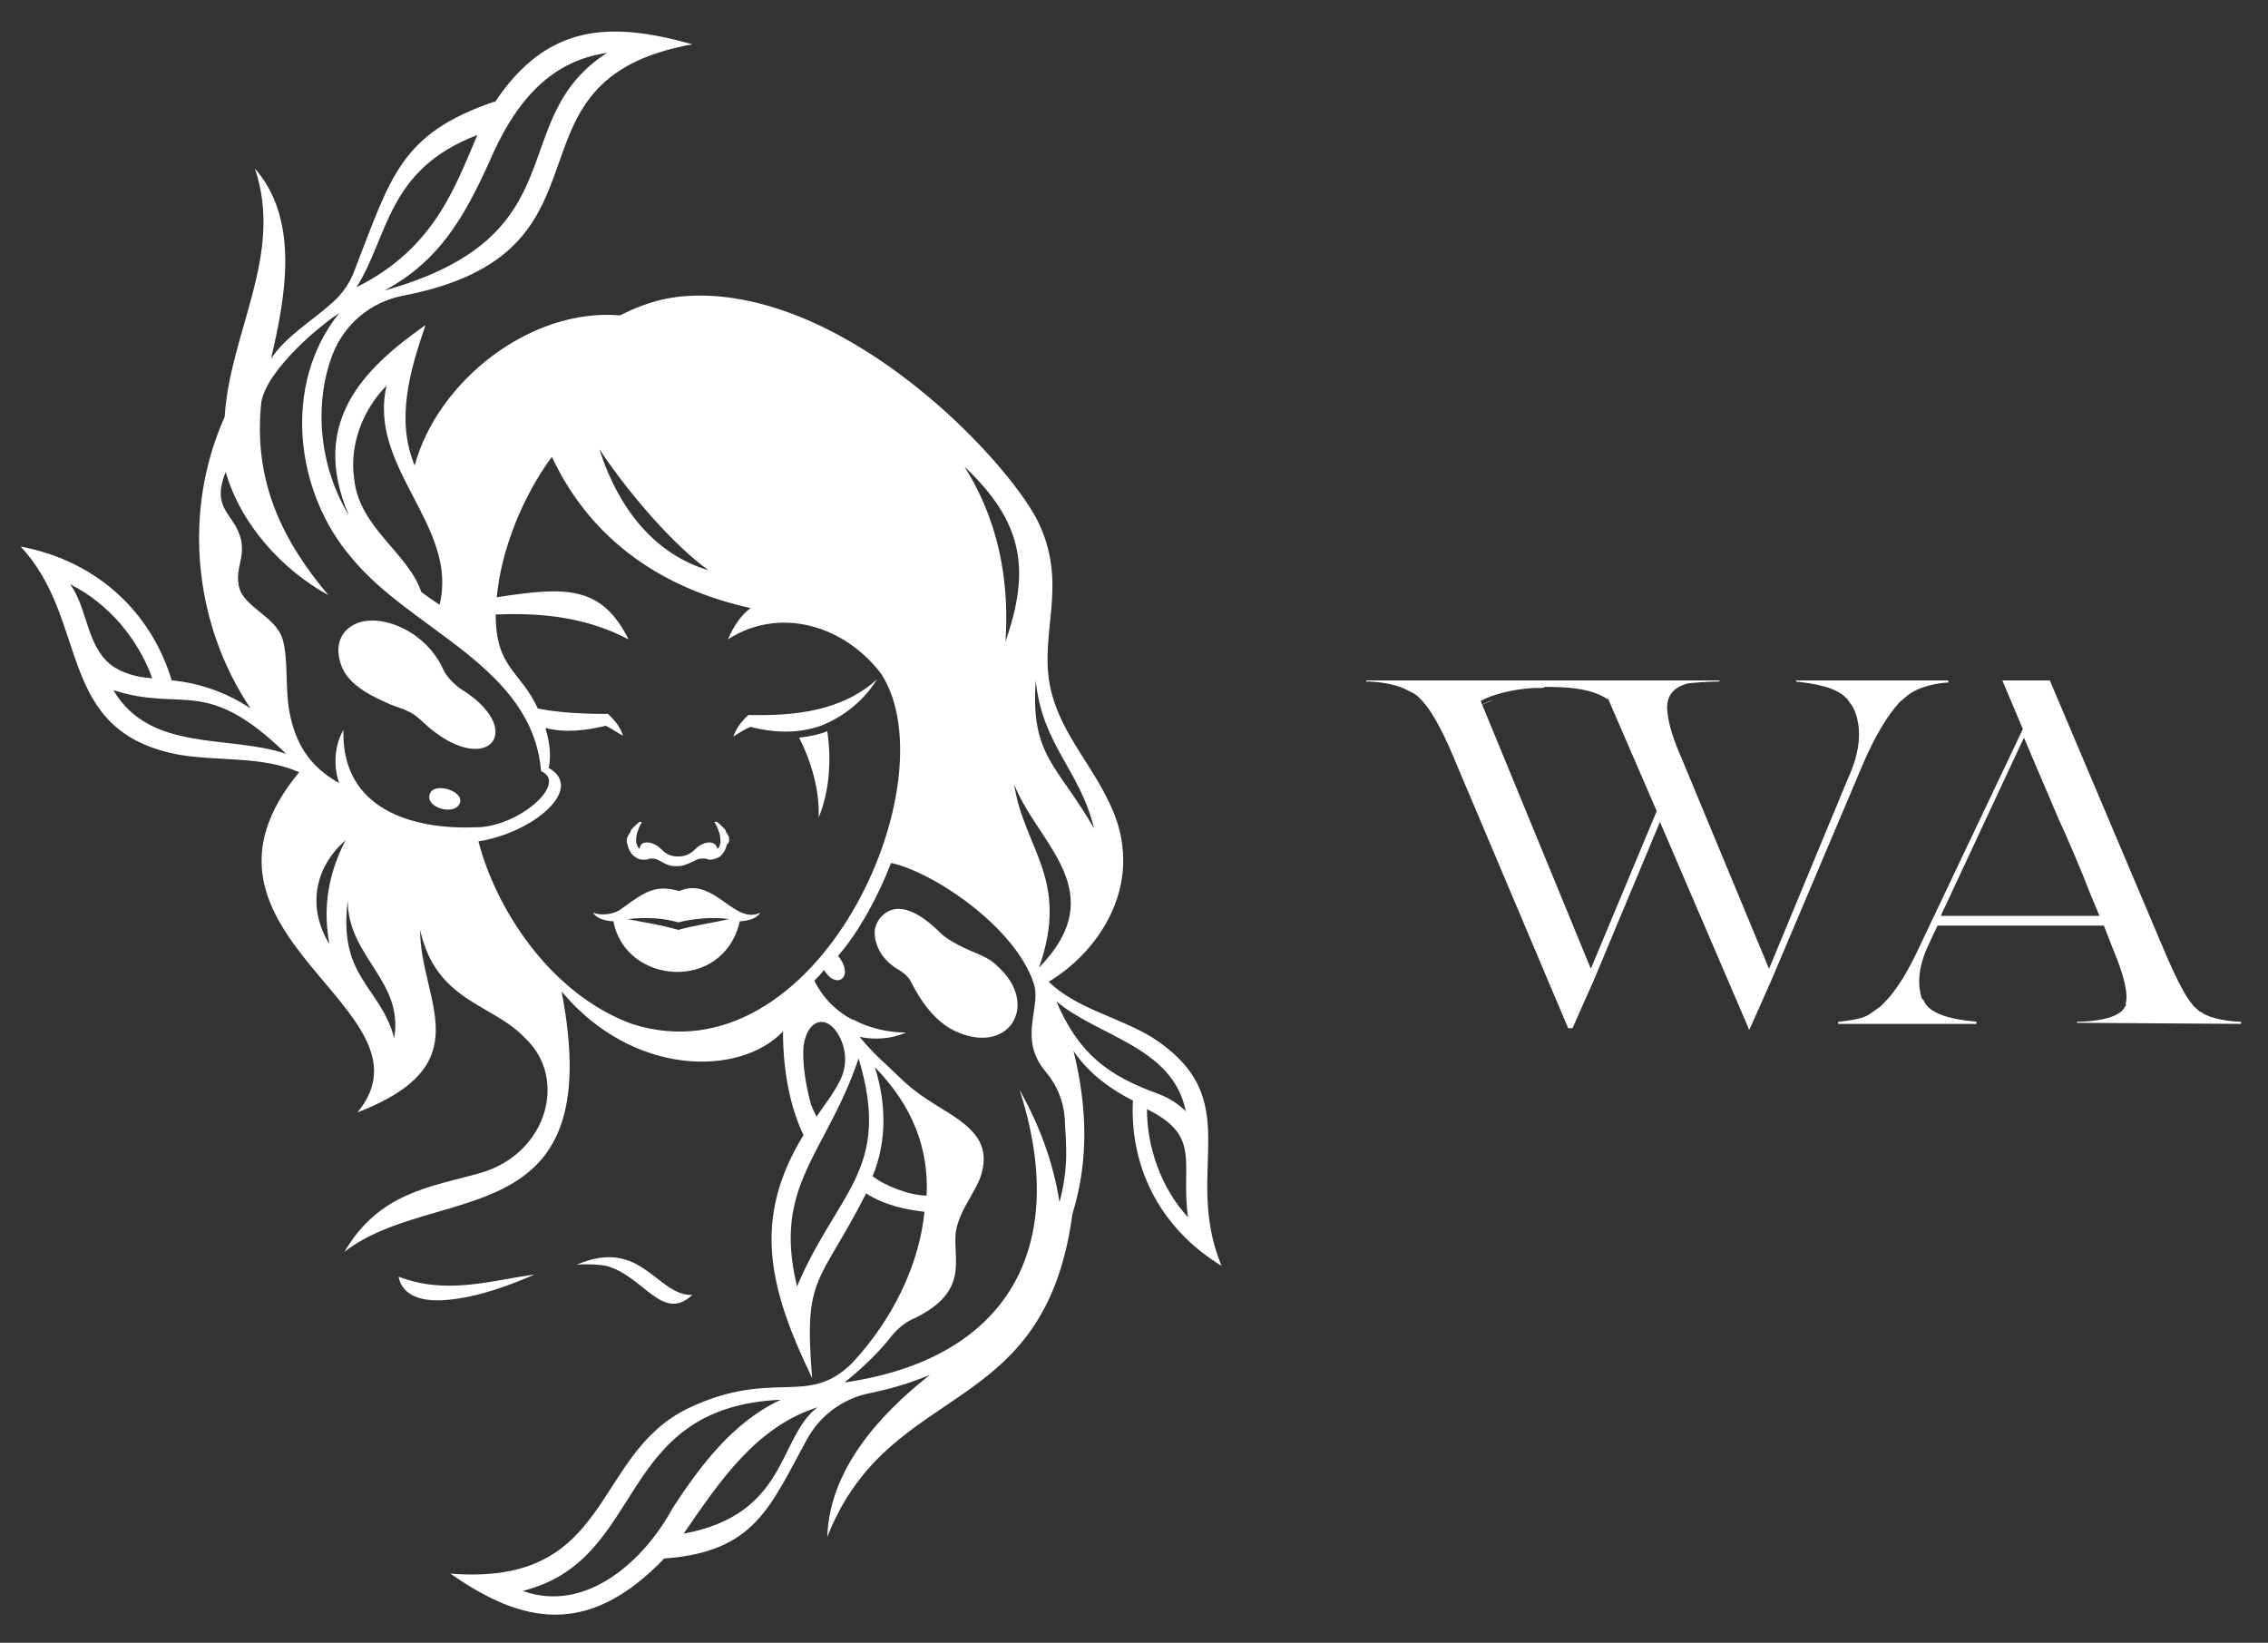
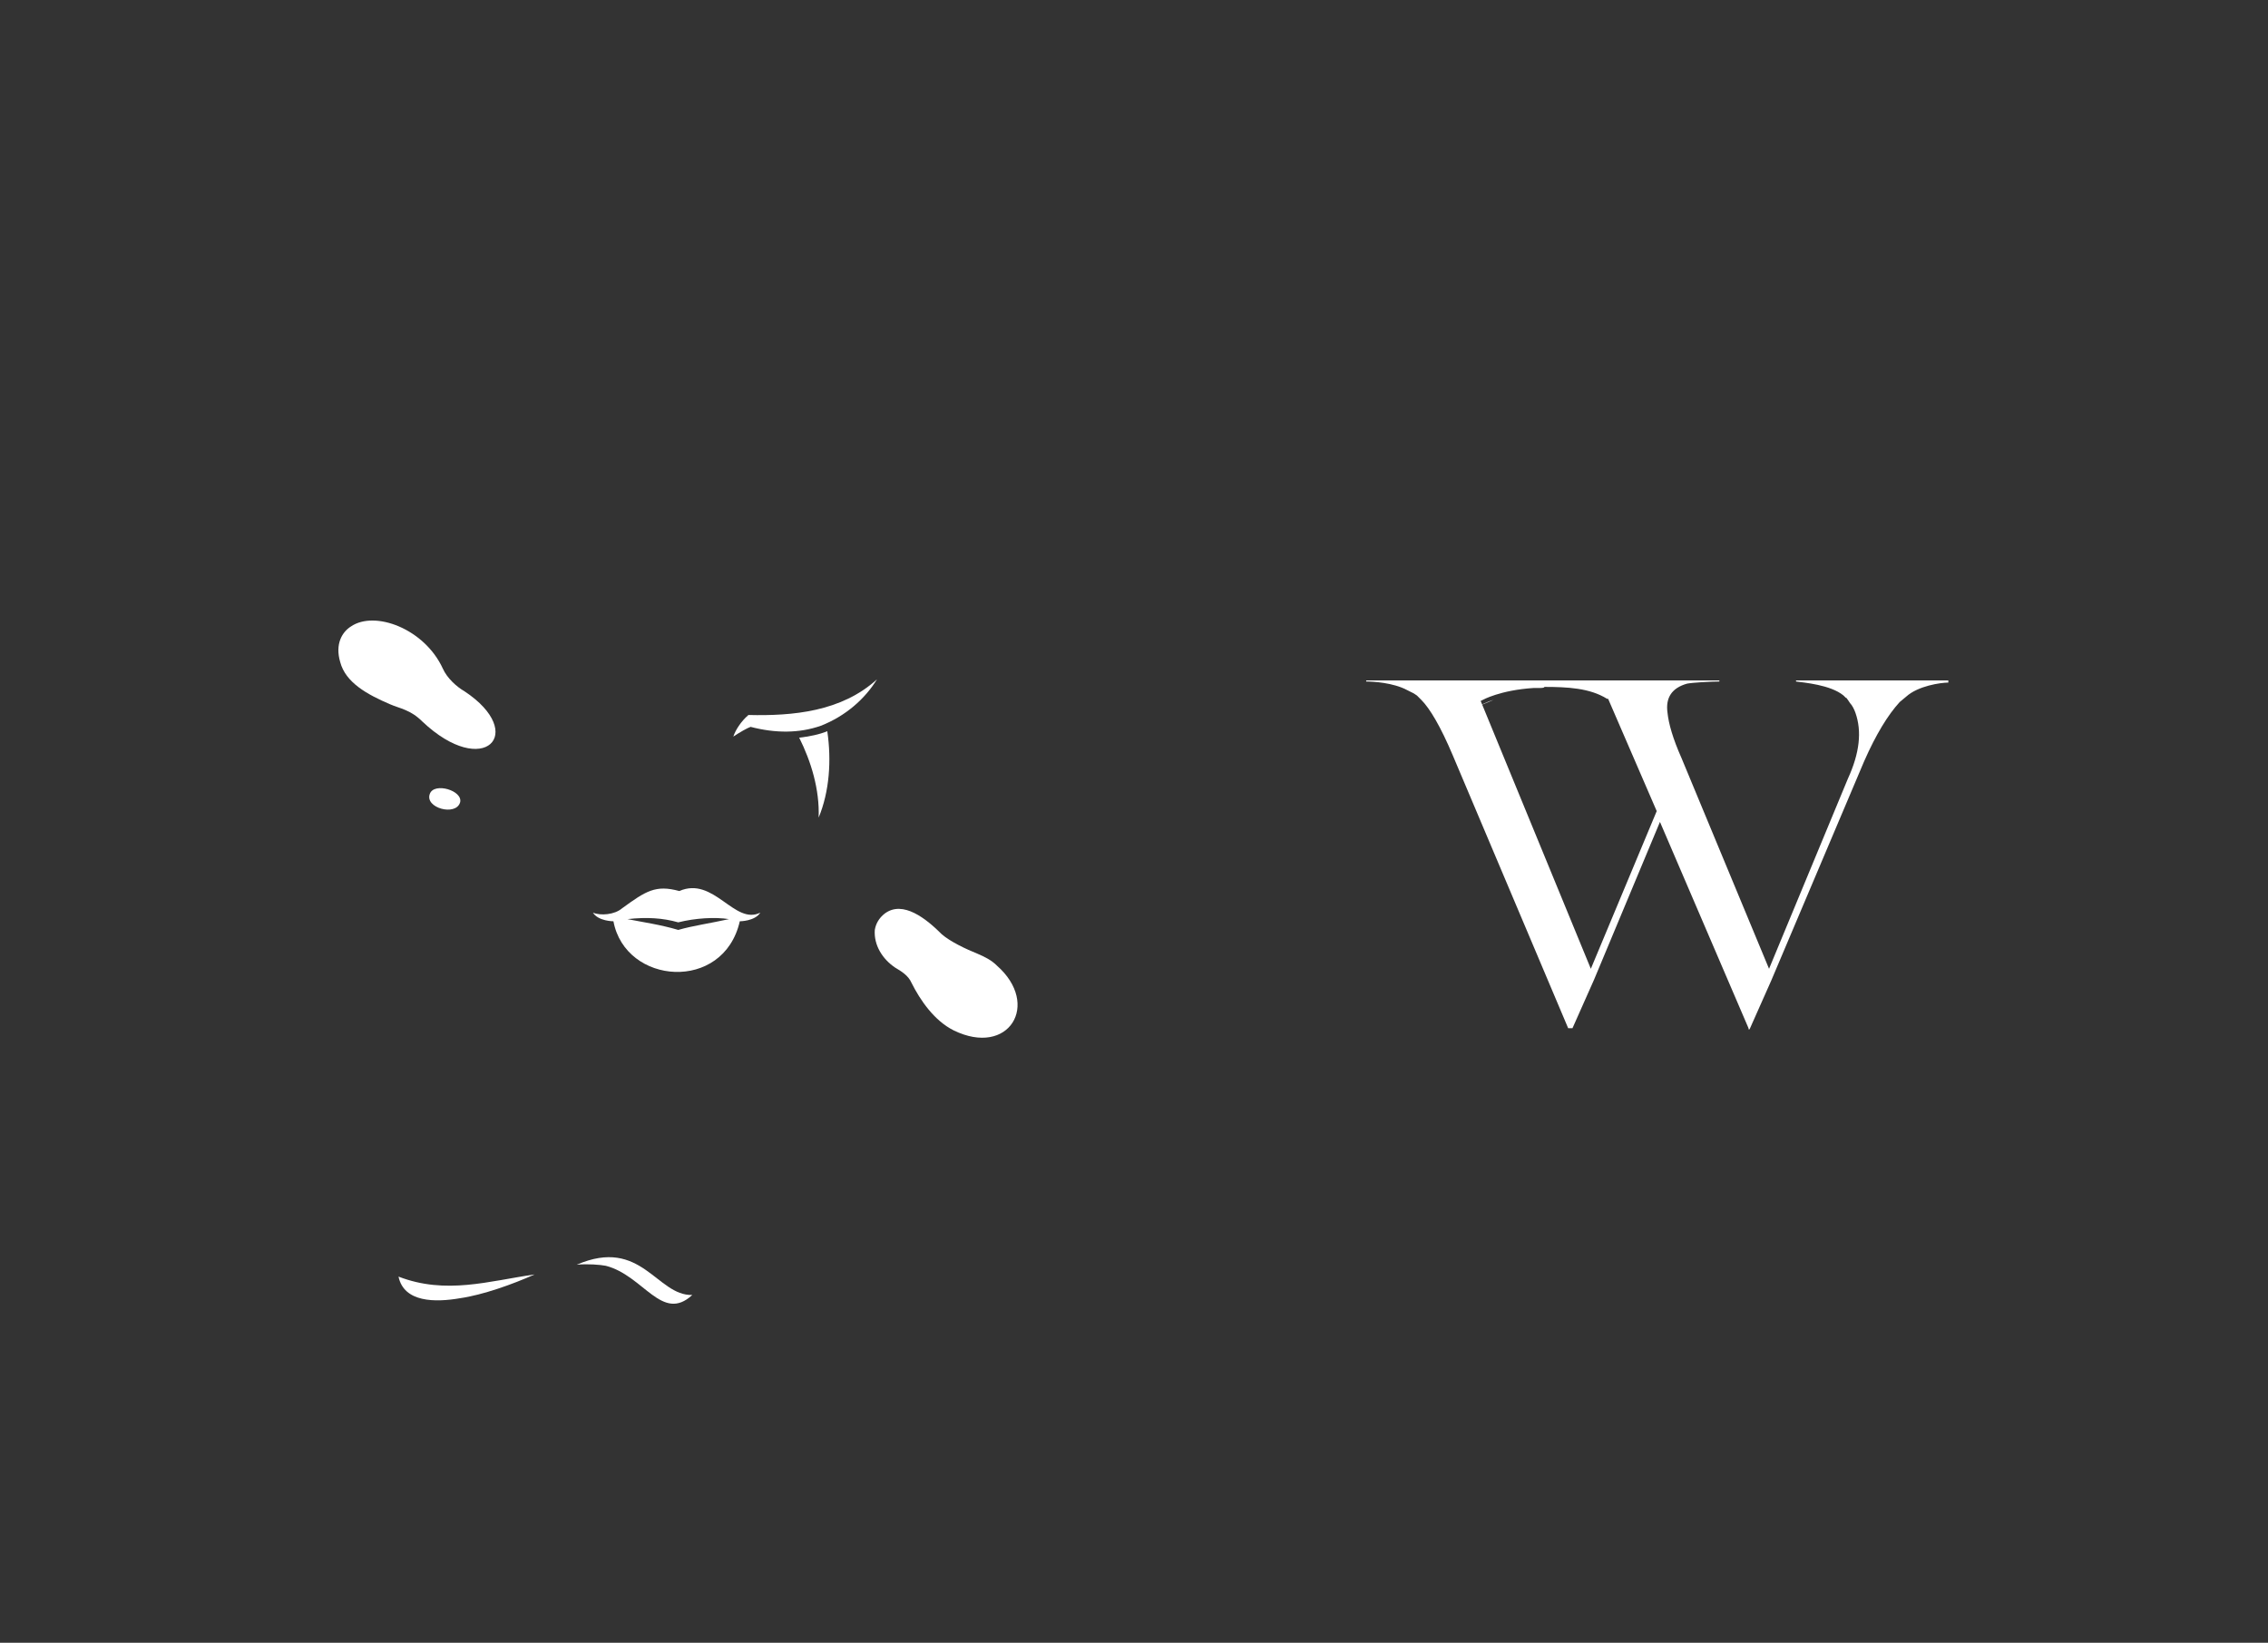
<svg xmlns="http://www.w3.org/2000/svg" id="Слой_1" x="0px" y="0px" viewBox="0 0 210 152.1" style="enable-background:new 0 0 210 152.1;" xml:space="preserve">
  <rect x="0" y="0" width="210" height="152.1" fill="#333333" stroke="none" />
  <style type="text/css"> .st0{fill:#FFFFFF;} </style>
  <path class="st0" d="M137.1,65.3l1.2-0.5C137.6,65,137.1,65.3,137.1,65.3z" />
  <g>
    <path class="st0" d="M64.1,119.9c-3.3,0.1-4.7-5.4-10.7-2.8c1-0.1,2.2,0,2.7,0.1C59.6,118.1,61.3,122.5,64.1,119.9" />
-     <path class="st0" d="M106.6,96c-3.2-1.9-6.9-2.6-9.5-5.1c4.7-2.8,9.2-9.3,5.6-16.6c-1.8-3.8-4.7-6.7-5.5-10.9 c-0.9-4.9,1.6-9.1-0.9-14.7C94.1,43.6,80.2,28.3,66,27.4c-3.6-0.2-6,0.5-8.6,1.8c-8.3-0.7-16.9,6.1-19,13.9c-1.8-4.3-0.4-8.9,1-13 c-5.7,4-10.8,9-7.1,17.6c-2.7-4.4-3.3-10.2-1.5-14.9c1.1-2.8,3.5-4.8,6.4-5.4c21.2-4,8.2-19.9,26.9-23.3C56.6,2,50.7,2.1,45.8,9.5 l0-0.1c-8.8,3-9.6,7-13,15.7c-0.4,1.1-1.1,2.1-2,2.9c-2,1.8-4.3,3.1-5.7,5.2c1.3-5.6,2.7-12.8-1.5-17.6c2.7,8-2.3,15.1-2.8,23 c-3.9,8.7-2.9,19.1,2.4,27c-2.2-1.5-4.9-2.4-7.3-2.6c-1.8-6-6.6-11-14-12.4C8.4,57.5,5,67.8,16.7,69.9c3.8,0.6,7.6,0.1,11,1.6 C15.2,86.6,41,93.4,33.1,103c11.6-4.5,5.8-10.3,5.8-16.9c1.5,6.7,6.7,6.8,9.7,10c4,3.7,2.1,10.7-4.1,12.5 c-4.6,1.3-9.4,1.8-12.6,7.3c8.4-6.5,24.5-1.3,20.1-24.1c6.6,7.9,16.5,7.9,20.5,3.7c0,3.8,0.7,7.1,1.9,9.6 c-4.8,7.8-3.2,14.2,0.8,22.5c-0.8-9.6,0.6-8.5,5-17.1c1.7,1.1,3.7,1.5,5.4,1.7c-0.5,5-3,10-6.6,13.9c-4.2,4.3-7.3,0.5-15.3,4.3 c-9,4.4-6.9,16.5-22,15.3c6.6,4.6,12.7,6,19.8-1.4c8.4-0.6,9.8-4.8,13.2-11c1.2-2.2,3.3-3.8,5.8-4.3c1.4-0.3,3.2-0.7,5.6-1.7 c-4.7,3.7-9.3,8.8-9.5,15c5.8-14.7,20.1-10.6,22.7-29.9c1.6-5.2,1.3-10.2,0.1-15.1c1.4,2.1,3.5,3.6,5.5,4.6 c-0.3,5.9,2.3,11.7,8.2,15.3C109.4,108.2,115.7,101.8,106.6,96 M56.2,4.9c-9.6,6.2-2.4,16.9-20.6,22c5-2.7,7.3-6.6,9.7-11.9 C47.4,10.1,50.5,5.7,56.2,4.9 M44.2,12.5c-2.1,4.9-4,10.5-11.2,14.1C36,21.9,35.8,15.7,44.2,12.5 M48.4,147.3 c11.6-2.9,8.4-17,23.9-17.7c-4.5,2.1-7.5,6.2-10,10C59.6,144.6,54.2,149.4,48.4,147.3 M63.3,142c3.3-4.8,6.7-9.9,12.4-11.7 C72,133.1,73,140.2,63.3,142 M96.2,89.6c2.9-8.2-1.4-11-2.3-17C96,78.1,103.1,82.5,96.2,89.6 M95.9,63c0.6,6,4.1,8.3,5.4,13.7 C97.9,70.8,95.4,70,95.9,63 M93.1,59.4c0.5-7.5-1.6-12.7-3.8-16.2C94.8,48.4,95.4,52.8,93.1,59.4 M65.6,52.8 c-4.7-1.4-8.2-5.3-10.1-11.2C58.3,45.8,62.4,50.5,65.6,52.8 M35.8,35.7C34,43.3,42.5,48.7,40.7,56c-0.6-0.4-1.3-0.9-1.7-1.2 c-1.2-3.6-5.7-5.9-6.2-10.4C32.3,41.1,33.7,37.8,35.8,35.7 M6.5,54.1c3.6,1.8,6.3,5.1,7.6,8.7c-1.5-0.1-2.9-0.5-3.9-1.3 C8,59.7,8.1,56.3,6.5,54.1 M10.5,63.9c6.5,2.1,8.5-1.4,16,5.9C21.2,68,13.9,69.7,10.5,63.9 M30.5,87.4c-2-3.2-1.5-7,1.5-9.6 C30.9,79.9,29.7,83.2,30.5,87.4 M36.5,96.1c-1.3-4.8-5.2-5.6-4.3-12.7C32.2,88.6,37.4,90.8,36.5,96.1 M43.9,76.6 c-5.6,0.2-12.3-1.6-12.1-9c-0.9,1.5-0.9,3.5-0.4,4.9c-2.9-1.6-4.1-3.9-4.6-6.6c-0.4-2-0.1-4.8-0.6-6.6c-0.6-2.3-3.7-3-4.1-5.1 c-0.3-1.7,0.6-2.5,0.2-4.3c-0.6-2.4-2.8-2.7-1.4-6.2c1.4,4.9,5.3,9.1,9.5,11.4c-4.2-5-7-10.5-6.2-17.9c0.6-3.1,5.6-7.2,7.2-8.2 c-5.3,6.6-4.1,16.6,1.2,22.7c5.5,6.7,16.7,10,17.5,19.7C52.7,72.5,47.9,76.7,43.9,76.6 M58.5,94.8C50.9,92,45.9,84.1,44.3,77.9 c5.1-0.8,9.9-4.9,6.5-6.8c0.3-1.3,0-2.7-0.3-3.7c1.9,0.5,3.9,0.2,5.6-0.2c0.8,0.4,1.1,0.7,1.6,0.9c-0.4-1-0.8-1.4-1.4-2 c-2.3,0-4.5-0.1-6.5-0.5c-1.6-3.5-3.9-3.7-3.9-8.7c4.4-0.2,8.5,0.3,12.3,2.3c-2.5-5-5.8-4.9-12.2-3.9c0.4-4.5,2.5-9.5,5.1-13 c3.8,8.1,10.7,12.3,18.4,14c-0.8,0.6-1.5,1.5-2.1,2.9c4.8-3.1,10.8-1.3,14.2,3.2C88.1,72.5,75.6,100.3,58.5,94.8 M74.4,96.9 c0.2-1.8,1.4-3,2.7-1.8c0,0,0,0,0.1,0.1c1.1,1.3,1.4,3.2,0.6,4.8c-0.7,1.4-1.4,2.2-2.2,3.4c-0.2-0.4-0.4-0.9-0.5-1.1 C74.5,100.1,74.3,98.2,74.4,96.9 M73.8,119.1c-2.3-9.4,2.7-12.2,5.7-21.1C82.6,108.3,77.6,110.2,73.8,119.1 M80.8,108.9 c1.4-3.4,1.2-7,0.2-10.1c3.5,3.6,5,7.5,4.8,11.9C84.3,110.7,81.9,109.8,80.8,108.9 M98.1,111.3c-0.6-3.8-1.9-7.2-3.7-10.4 c4.7,14.5-1,24.9-16.2,27.1c2-1.6,3.4-3.1,4.2-4.1c0.6-0.8,1.4-1.5,2.4-1.9c5-2.5,3.4-5.4,3.7-7.9c0.3-2.1,2-3.9,2.4-5.5 c0.8-3-1.1-4.4-4.1-6.2c-2.6-1.6-3.1-2.3-4.5-3.6c-1-0.9-1.9-1.8-2.7-2.8c1.4,0.3,2.9,0.2,4.3-0.4c-1.7,0-3.4-0.4-4.9-1.2l-0.1,0 c-1.5-0.8-2.7-2-3.5-3.6c0.3-0.3,0.6-0.6,0.9-1c1.1,1.9,2.9,0.7,1.3-1.3c2-2.3,3.8-5.7,4.9-8.6c3.8,0.8,11.4,5.8,13.2,11.1 c0.8,2.2-1.5,5.1,1.1,8.2c1.1,1.3,1.7,2.8,1.8,4.5c0,0.7,0.1,1.4,0.1,2.1C98.8,107.6,98.6,109.5,98.1,111.3 M97.8,92.7 c3.9,3.3,10.8,4.2,12,10.2c-0.8-0.8-1.7-1.3-2.5-1.6C102.6,99.6,99.9,97.6,97.8,92.7 M106.2,102.7c5.1,2.5,3.1,4.9,3.8,10 C107.5,110,106.2,106.2,106.2,102.7" />
    <path class="st0" d="M49.5,118c-4.2,0.6-8.2,1.9-12.6,0.2c0.5,2.4,3.4,2.4,5.7,2C44.7,119.9,47.5,118.9,49.5,118" />
    <path class="st0" d="M62.9,82.5c-2.2-0.6-3.1,0-5.3,1.6c-0.7,0.6-2,0.7-2.7,0.4c0.5,0.8,1.9,0.8,1.9,0.8c1.1,5.9,10.2,6.6,11.7,0 c0,0,1.4,0,1.9-0.8C68,85.7,66.1,81.1,62.9,82.5 M62.8,86.1c-1.7-0.5-3.2-0.7-4.7-1c1.8-0.2,3.3-0.1,4.7,0.3 c1.6-0.4,3.4-0.5,4.7-0.3C65.7,85.5,64.2,85.7,62.8,86.1" />
    <path class="st0" d="M92.3,89.4c-0.5-0.5-1.1-0.8-1.8-1.1c-1-0.4-2.5-1.1-3.3-1.8c-1.4-1.4-3.6-3.2-5.3-1.9 c-0.5,0.4-0.8,0.9-0.9,1.5c-0.1,1.4,0.7,2.7,1.9,3.5c0.5,0.3,1.2,0.7,1.5,1.4c0.8,1.6,2.1,3.5,3.9,4.4C93.4,97.9,96.4,93,92.3,89.4 " />
    <path class="st0" d="M39.8,73.5c-0.5,1.3,2.4,2.1,2.8,0.8C42.9,73.2,40.2,72.4,39.8,73.5" />
    <path class="st0" d="M43,64c-0.7-0.4-1.6-1.2-2-2.1c-1.7-3.7-6.3-5.4-8.5-3.9c-0.8,0.5-1.5,1.6-1,3.3c0.5,1.9,2.5,3,4.6,3.9 c0.9,0.4,1.9,0.5,3,1.6C44.8,72.2,48.9,67.9,43,64" />
    <path class="st0" d="M81.2,62.9c-3.3,3-7.8,3.4-11.9,3.3c-0.7,0.6-1.2,1.4-1.4,2c0.6-0.4,1.3-0.8,1.6-0.9c2.3,0.6,4.5,0.6,6.5-0.1 C78.3,66.3,80.1,64.7,81.2,62.9" />
    <path class="st0" d="M75.8,75.7c1-2.4,1.2-5.3,0.8-8c-0.7,0.3-1.7,0.5-2.6,0.6C75.1,70.5,75.9,73.1,75.8,75.7" />
-     <path class="st0" d="M67.5,77.5c-0.1-0.2-0.2-0.4-0.3-0.5l0-0.1c-0.2-0.3-0.8-0.8-0.8-0.8c0,0,0,0-0.1,0c0,0-0.1,0-0.1,0 c0,0-0.1,0.1,0,0.1c0.2,0.3,0.3,0.6,0.4,0.9c0.1,0.3,0.1,0.6,0.1,0.9c0,0.2-0.1,0.5-0.3,0.6c0-0.1,0-0.2-0.1-0.3 c-0.1-0.2-0.4-0.3-0.6-0.3c-0.4,0-0.9,0.2-1.3,0.6c-0.5,0.5-1,0.7-1.6,0.7c-0.7,0-1.1-0.2-1.6-0.7c-0.4-0.4-0.9-0.6-1.3-0.6 c-0.3,0-0.5,0.1-0.6,0.3c0,0.1-0.1,0.2-0.1,0.3c-0.2-0.2-0.2-0.4-0.3-0.6c0-0.3,0-0.6,0.1-0.9c0.1-0.3,0.2-0.6,0.4-0.9 c0-0.1,0-0.1,0-0.1c0,0,0,0-0.1,0c0,0-0.1,0-0.1,0c0,0-0.6,0.5-0.8,0.8l0,0.1c-0.1,0.1-0.2,0.3-0.3,0.5C58,77.7,58,78,58.1,78.2 c0.1,0.5,0.4,1,0.8,1.2c0.3,0.2,0.5,0.2,0.8,0.2c0.1,0,0.3,0,0.4-0.1c0,0,0,0,0,0c0,0,0.1,0,0.1,0c0.1,0,0.2,0,0.3,0 c0.2,0,0.4,0.1,0.6,0.2c0.8,0.5,1.2,0.5,1.6,0.5c0.4,0,0.8-0.1,1.6-0.5c0.2-0.1,0.4-0.2,0.6-0.2c0.1,0,0.2,0,0.3,0c0,0,0.1,0,0.1,0 c0,0,0,0,0,0c0.1,0,0.3,0.1,0.4,0.1c0.3,0,0.6-0.1,0.8-0.2c0.4-0.2,0.7-0.7,0.8-1.2C67.6,78,67.5,77.7,67.5,77.5" />
  </g>
  <path class="st0" d="M161.9,95.2l-8.2-19.1l-6.1,14.6l-2,4.5h-0.4l-10.7-25.3c-1.1-2.6-2.1-4.3-2.9-5.1c-0.1-0.1-0.2-0.2-0.4-0.4 l0,0l-0.3-0.2c-0.2-0.1-0.4-0.2-0.6-0.3c-1.3-0.7-3.2-0.8-3.8-0.8v-0.1h5l0.8,0l10.2,0h16.7v0.1c-0.8,0-2.5,0.1-3,0.2 c-1.4,0.4-2,1.3-1.8,2.7c0.1,1,0.5,2.4,1.3,4.2l8.1,19.5l7.3-17.6c1.1-2.4,1.3-4.4,0.7-6.1c-0.1-0.3-0.3-0.7-0.5-0.9l0,0l-0.2-0.3 c-0.1-0.1-0.1-0.2-0.2-0.2c-0.1-0.1-0.1-0.1-0.2-0.2c-1.2-1-3.7-1.2-4.4-1.3v-0.1h14.1v0.2c-0.7,0-2.8,0.3-3.9,1.3l-0.6,0.5l0,0 c-1.1,1.2-2.2,3-3.3,5.5l-8.6,20.3l-2,4.5H161.9z M142.5,63.7l-0.5,0c-3.1,0.2-4.7,1.1-4.7,1.1l-0.2,0.1l10.2,24.8l6.1-14.6 l-4.5-10.4l-0.1,0c-1.6-1-3.7-1.1-5.8-1.1h0C143,63.7,142.7,63.7,142.5,63.7z" />
-   <path class="st0" d="M192.3,94.7v-0.1c0.8,0,2.9-0.1,3.9-0.8c0.2-0.1,0.4-0.3,0.5-0.5l0.2-0.3l-0.1,0c0,0,0,0,0,0 c0.3-0.9-0.1-2.6-1.1-5l-0.9-2.3h-15.4l-0.8,1.7c-0.9,1.9-1.1,3.5-0.7,4.9c0,0,0,0,0,0c0,0.1,0,0.1,0.1,0.2l0.1,0.1 c0,0,0.1,0.2,0.1,0.2c0.8,1.5,4,1.7,4.8,1.8v0.2h-12.8l0-0.2c0,0,0.1,0,0.1,0c0.7-0.1,2.1-0.2,2.8-0.7c0.3-0.2,0.6-0.4,1-0.7 l0.4-0.4h0c1.1-1.1,2.2-2.9,3.3-5.3l9.5-20l-1.9-4.5h4.4l10.5,24.8c1.1,2.6,2,4.4,2.7,5.2c0.1,0.2,0.3,0.3,0.5,0.5 c0.1,0.1,0.2,0.2,0.3,0.2c0.9,0.7,3,0.9,3.7,0.9v0.2L192.3,94.7z M179.7,84.8h14.7l-0.8-1.9c-1-2.6-2-4.9-3-7.1l-3.2-7.5L179.7,84.8 z" />
</svg>